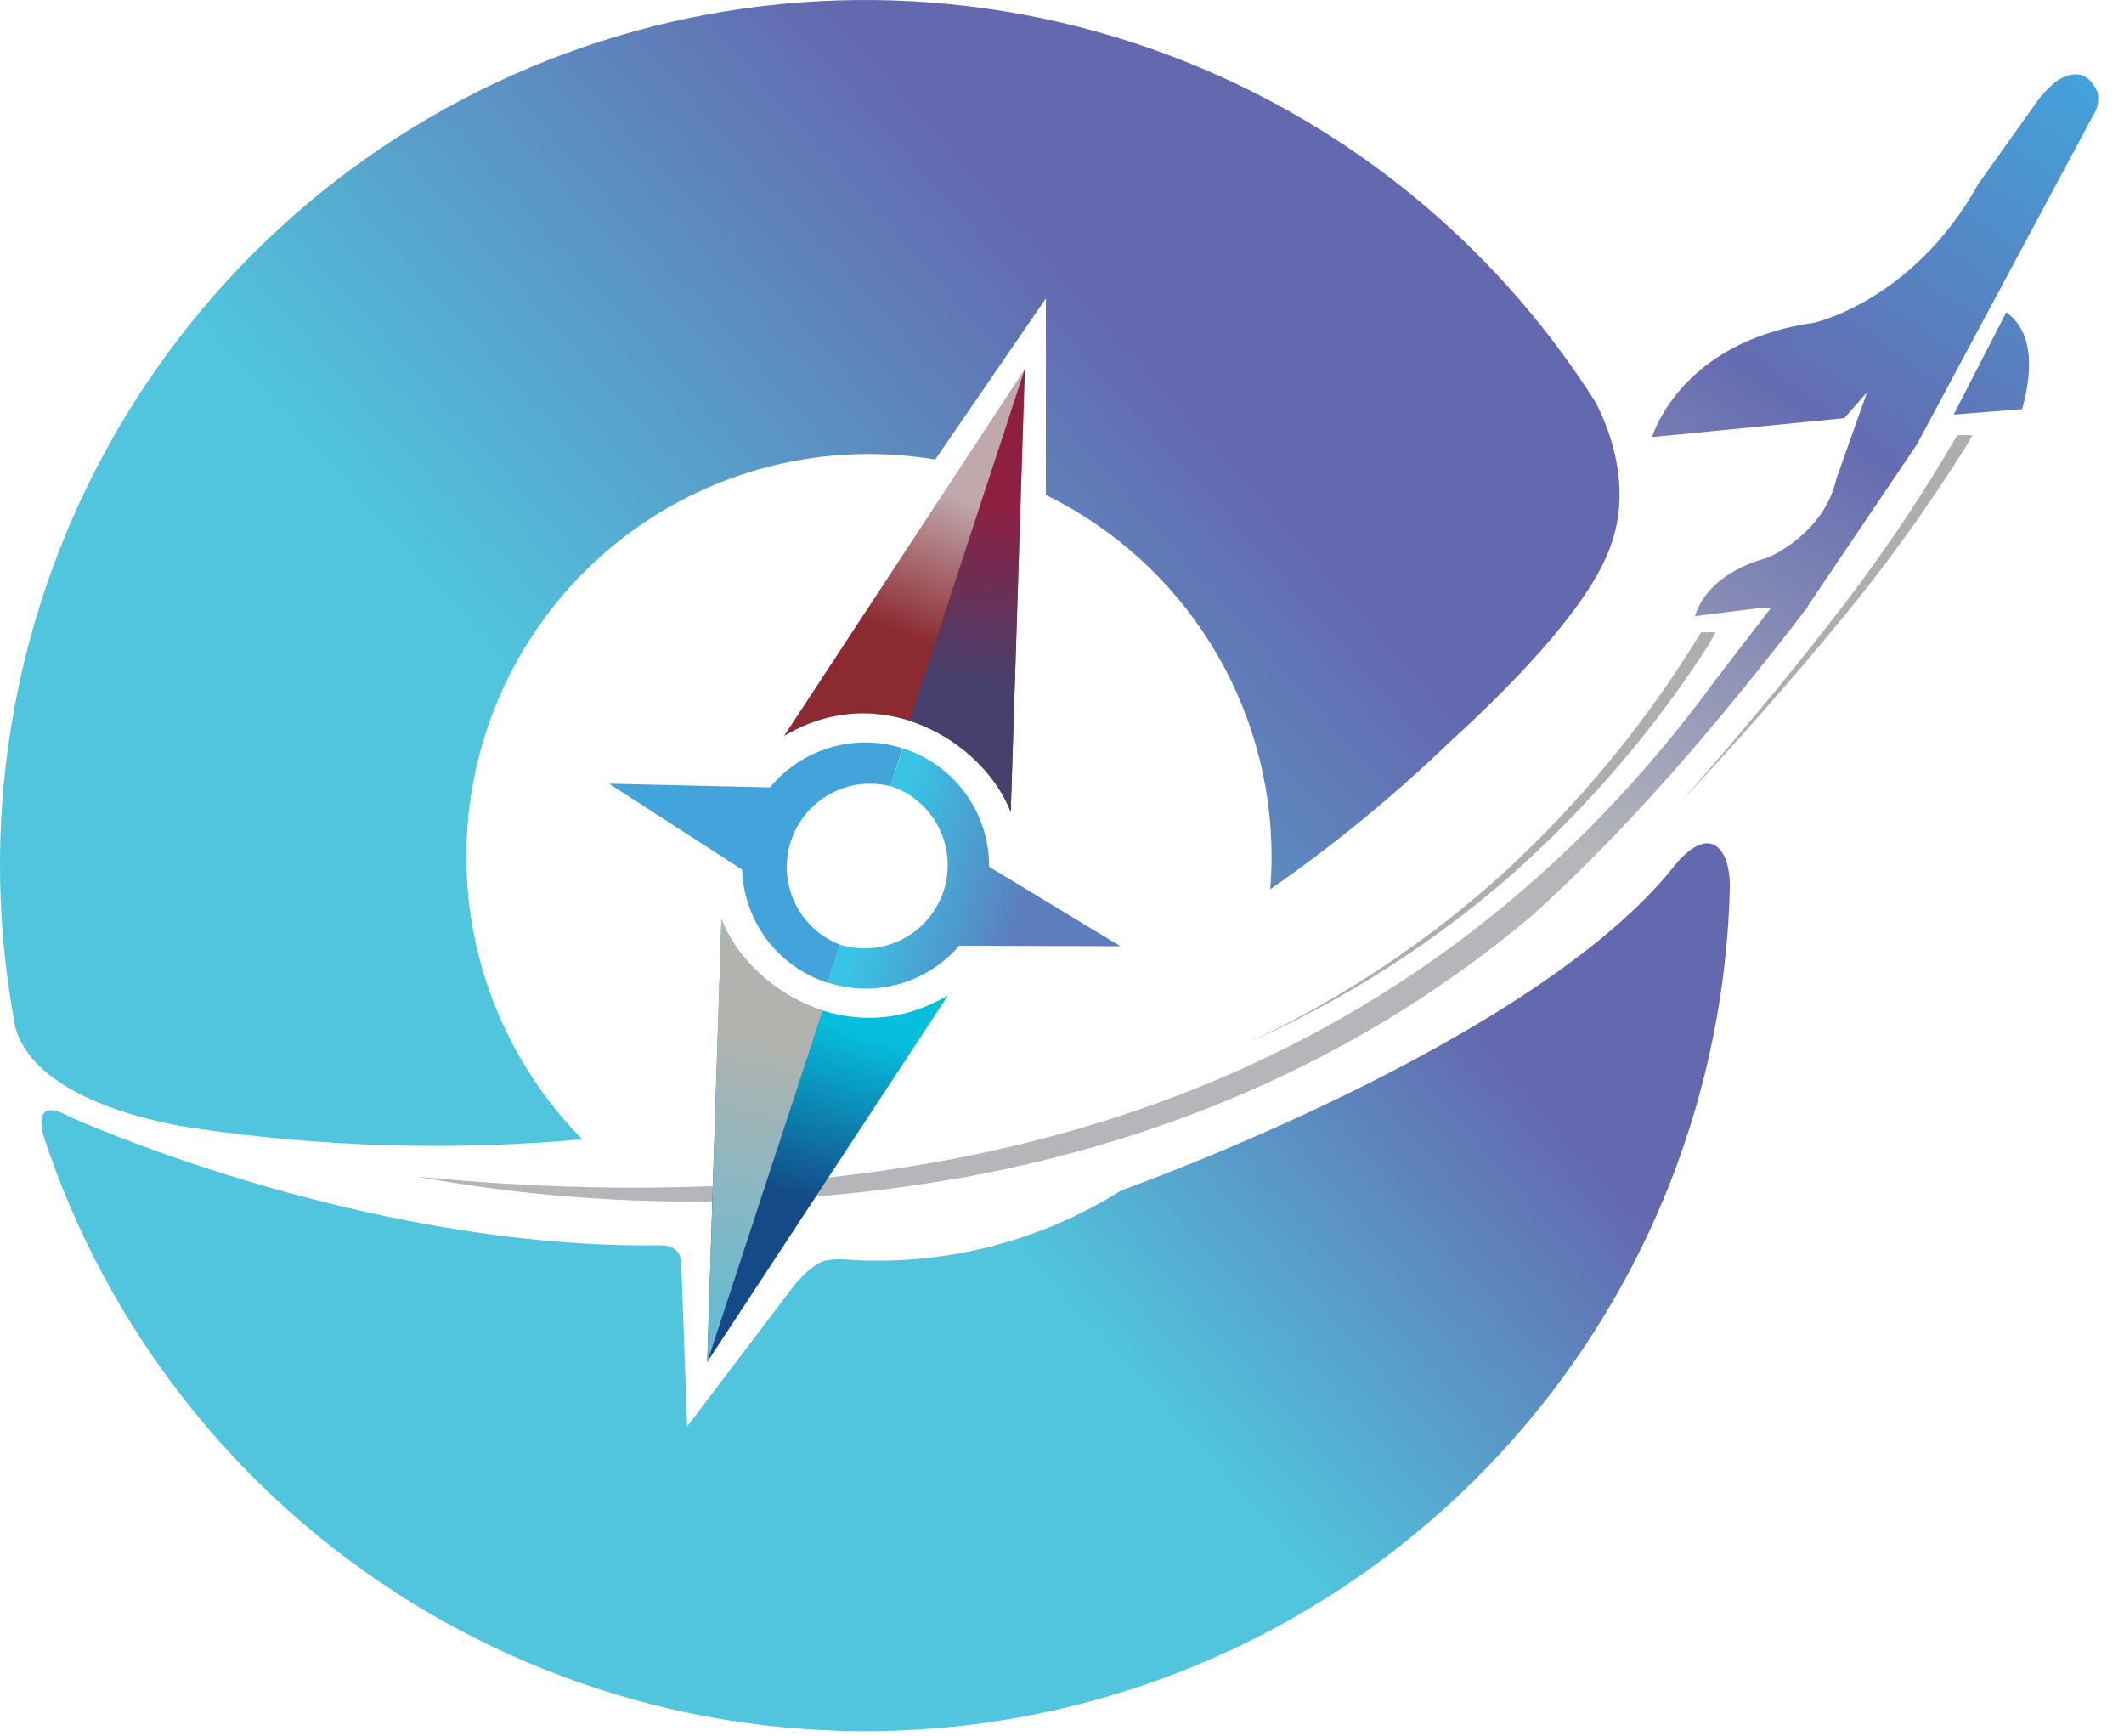
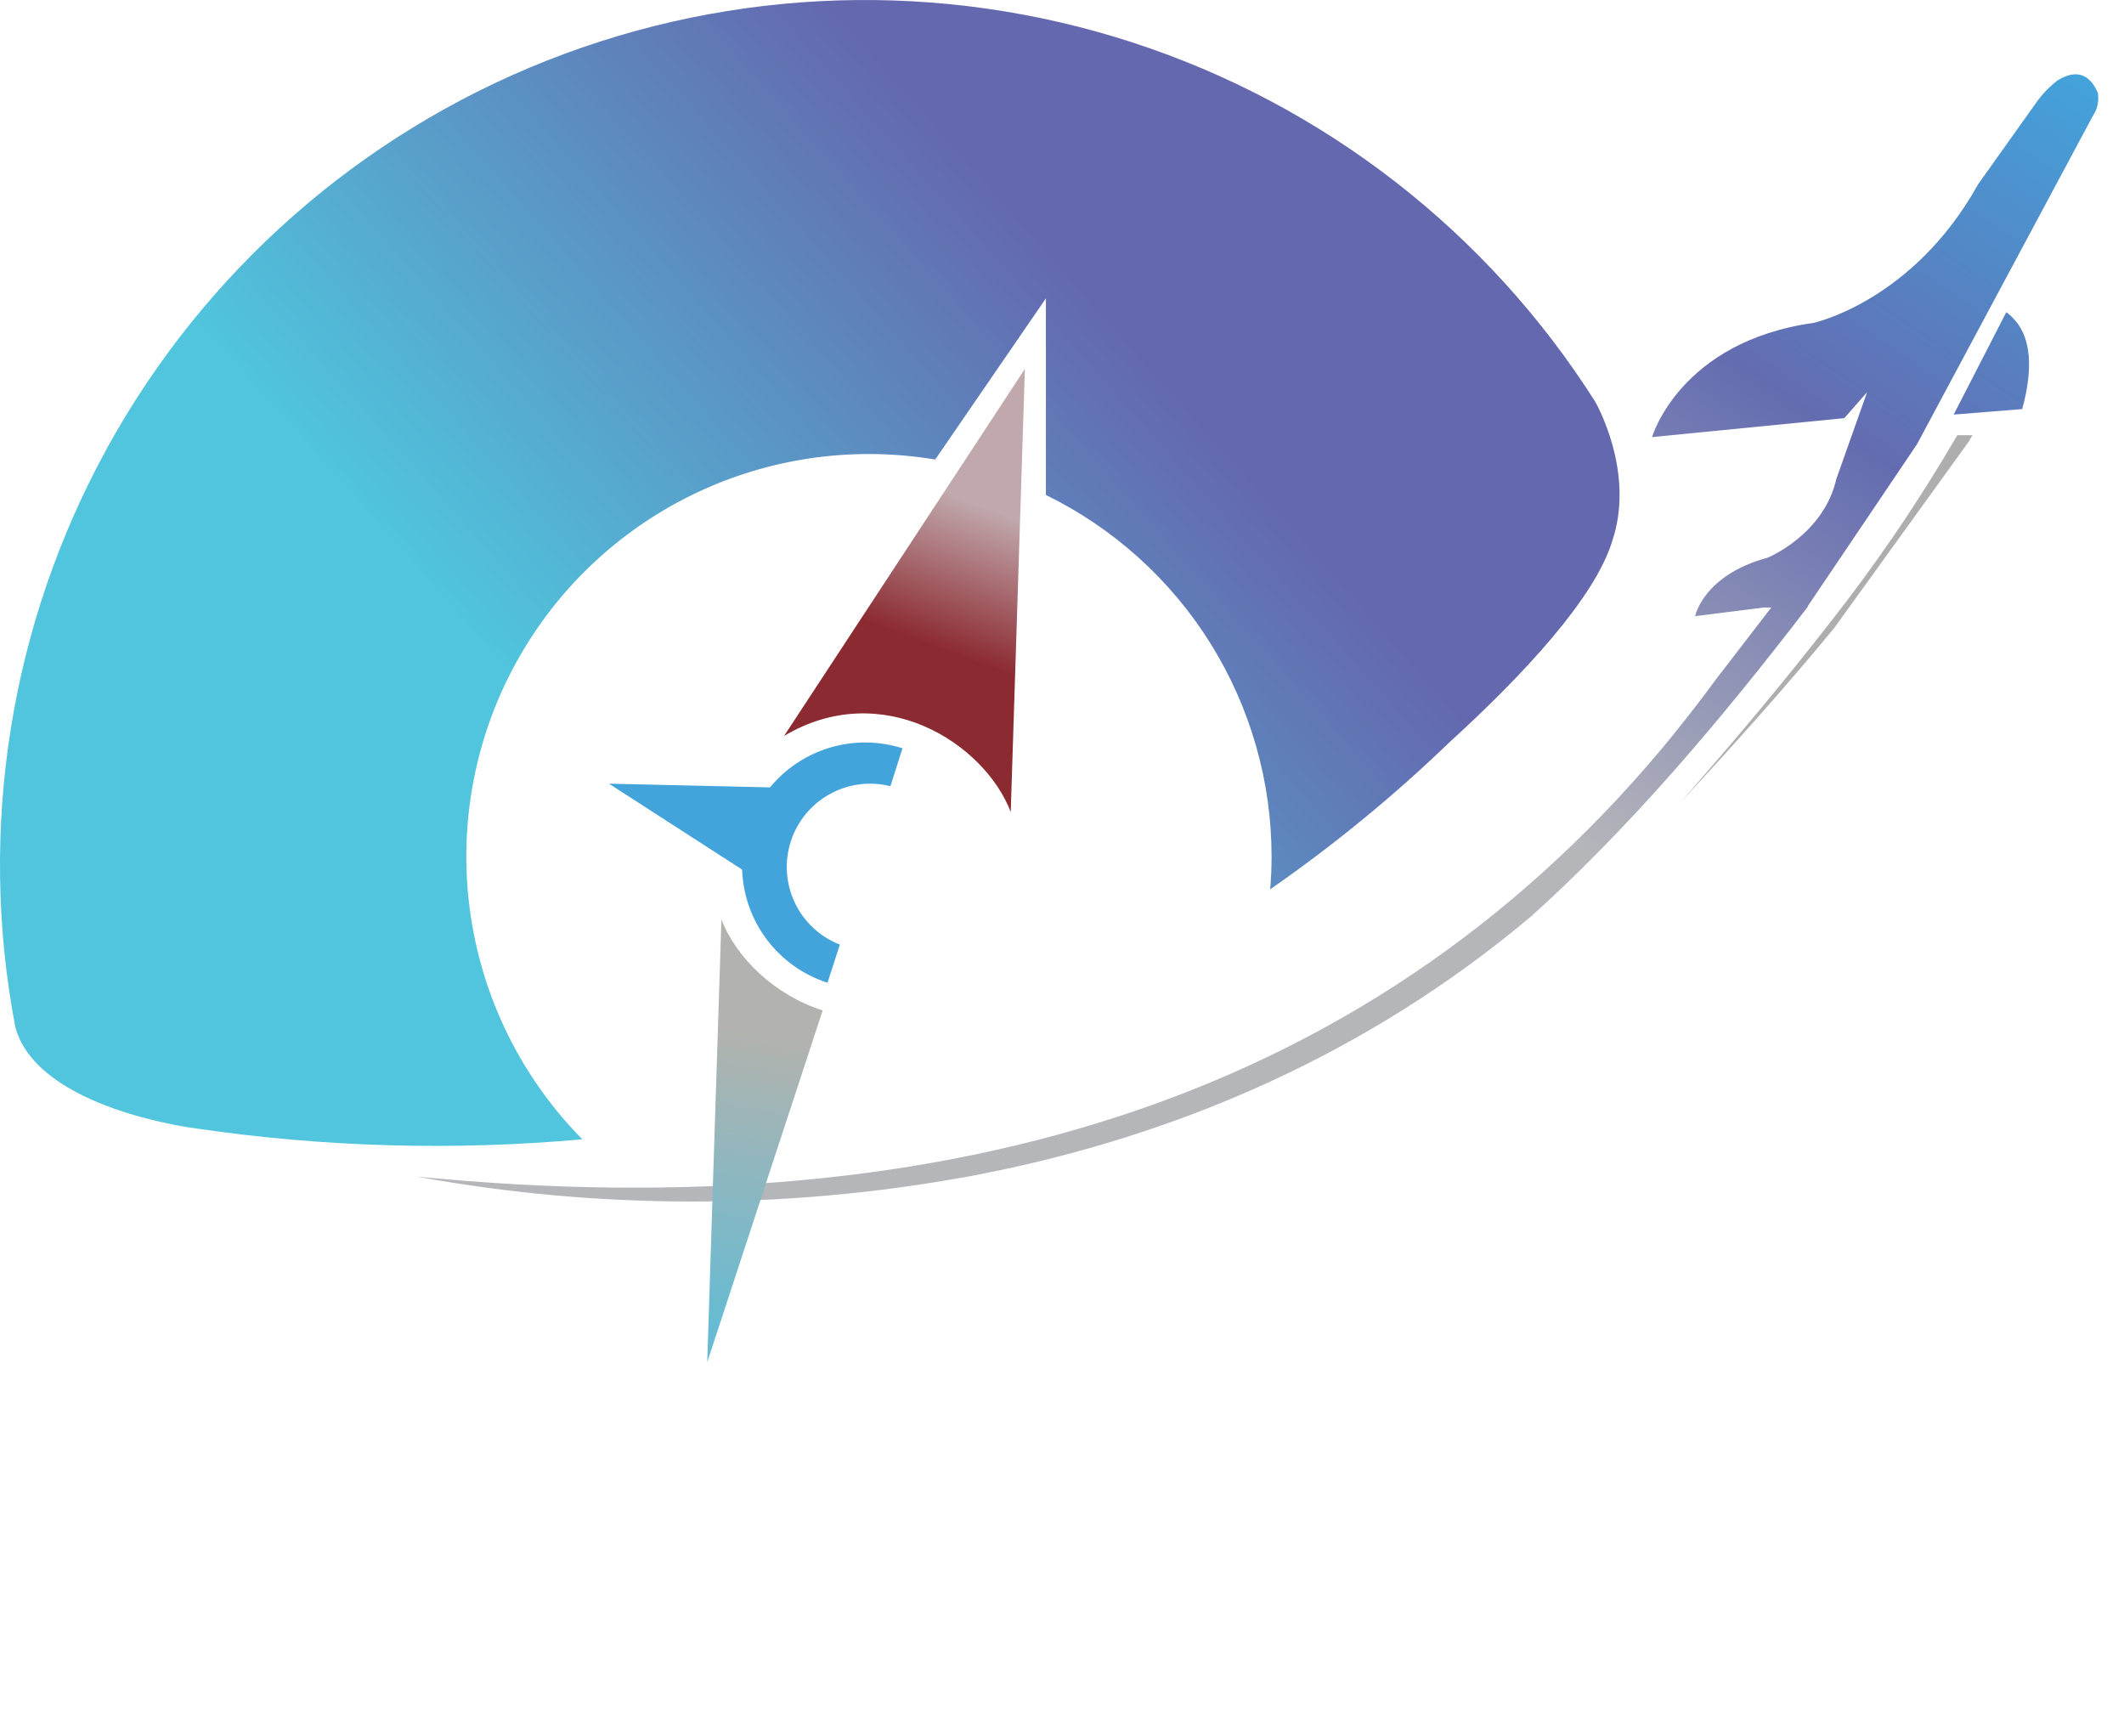
<svg xmlns="http://www.w3.org/2000/svg" width="82" height="67" viewBox="0 0 82 67" fill="none">
  <path d="M77.456 12.05L75.424 16.003L78.07 15.791C78.567 13.976 78.368 12.723 77.456 12.05Z" fill="url(#paint0_linear_161_501)" />
  <path d="M80.991 3.585C80.575 2.616 79.891 2.815 79.426 3.111C79.125 3.342 78.86 3.616 78.638 3.924L76.371 7.109C73.847 11.641 70.015 12.463 70.015 12.463C64.845 13.192 63.779 16.872 63.779 16.872L71.201 16.141L72.083 15.136L70.896 18.482C70.41 20.643 68.243 21.526 68.243 21.526C65.748 22.203 65.443 23.784 65.443 23.784L68.089 23.45H68.383L66.22 26.259C65.735 26.922 65.237 27.569 64.727 28.198L64.608 28.352C53.309 42.224 36.858 47.467 16.086 45.416C23.052 46.688 30.189 46.7 37.159 45.453H37.184C37.743 45.351 38.312 45.227 38.859 45.118C45.481 43.685 52.67 40.806 59.146 35.342C62.862 31.996 66.371 27.891 69.796 23.416V23.402V23.391L74.007 17.15L80.794 4.481C80.972 4.218 81.042 3.898 80.991 3.585Z" fill="url(#paint1_linear_161_501)" />
-   <path d="M66.24 24.405H65.673C63.602 27.812 61.063 30.913 58.132 33.617C55.172 36.312 51.823 38.545 48.197 40.242C51.871 38.616 55.28 36.447 58.308 33.807C61.26 31.196 63.84 28.192 65.974 24.879L66.24 24.405Z" fill="#AEAEAF" />
-   <path d="M75.567 16.794C74.086 19.342 72.426 21.782 70.6 24.096C68.773 26.448 66.845 28.724 64.881 30.968C66.913 28.78 68.902 26.561 70.801 24.256C72.71 21.974 74.456 19.559 76.023 17.031L76.039 17.001C76.04 16.996 76.04 16.991 76.039 16.985L76.15 16.798H75.556L75.567 16.794Z" fill="#AEAEAF" />
+   <path d="M75.567 16.794C74.086 19.342 72.426 21.782 70.6 24.096C68.773 26.448 66.845 28.724 64.881 30.968C66.913 28.78 68.902 26.561 70.801 24.256L76.039 17.001C76.04 16.996 76.04 16.991 76.039 16.985L76.15 16.798H75.556L75.567 16.794Z" fill="#AEAEAF" />
  <path d="M30.27 28.408C34.031 26.164 37.987 28.659 39.021 31.343L39.567 14.24L30.27 28.408Z" fill="url(#paint2_linear_161_501)" />
-   <path d="M39.02 31.334L39.566 14.242L35.109 27.821C36.961 28.413 38.438 29.844 39.02 31.334Z" fill="url(#paint3_linear_161_501)" />
-   <path d="M36.601 38.417C32.839 40.661 28.886 38.169 27.851 35.482L27.303 52.576L36.601 38.417Z" fill="url(#paint4_linear_161_501)" />
  <path d="M27.851 35.491L27.303 52.585L31.76 39.004C29.911 38.413 28.427 36.981 27.851 35.491Z" fill="url(#paint5_linear_161_501)" />
  <path d="M61.59 15.513C57.43 8.949 51.11 4.042 43.719 1.638C36.329 -0.766 28.332 -0.517 21.105 2.342C13.879 5.201 7.876 10.491 4.132 17.301C0.387 24.111 -0.865 32.014 0.592 39.648C1.459 42.834 7.605 43.563 7.605 43.563C12.53 44.284 17.524 44.423 22.482 43.978C20.329 41.797 18.869 39.028 18.287 36.019C17.704 33.01 18.024 29.896 19.206 27.068C20.389 24.241 22.381 21.826 24.933 20.128C27.484 18.43 30.481 17.524 33.545 17.525C34.403 17.526 35.26 17.597 36.106 17.737L40.378 11.517V19.105C42.992 20.385 45.195 22.372 46.736 24.842C48.276 27.312 49.092 30.164 49.091 33.075C49.091 33.497 49.071 33.915 49.037 34.328C51.49 32.625 53.803 30.728 55.955 28.656C58.791 26.069 61.57 23.097 62.245 20.878C63.049 18.471 61.9 16.08 61.59 15.513Z" fill="url(#paint6_linear_161_501)" />
-   <path d="M66.646 33.219C66.01 31.619 64.664 33.396 64.664 33.396C59.191 40.321 43.298 45.945 43.298 45.945C40.15 47.927 36.457 48.865 32.744 48.627C32.451 48.591 32.153 48.603 31.864 48.663C31.453 48.769 31.013 49.203 30.699 49.566L26.529 55.06L26.303 48.849C26.302 48.783 26.298 48.719 26.289 48.654C26.277 48.519 26.22 48.392 26.128 48.291C26.037 48.191 25.915 48.123 25.781 48.099L25.585 48.074C25.442 48.066 25.299 48.066 25.156 48.074C13.654 48.112 2.692 43.107 2.692 43.107C1.453 42.418 1.541 43.301 1.66 43.784C4.104 51.28 9.122 57.669 15.825 61.82C22.527 65.971 30.483 67.617 38.282 66.465C46.082 65.314 53.222 61.439 58.439 55.528C63.656 49.617 66.613 42.05 66.786 34.168C66.784 33.847 66.737 33.528 66.646 33.219Z" fill="url(#paint7_linear_161_501)" />
-   <path d="M38.185 33.457C38.191 32.444 37.874 31.456 37.28 30.636C36.686 29.815 35.846 29.206 34.882 28.896H34.848L34.374 30.35H34.408C35.206 30.621 35.865 31.195 36.244 31.947C36.623 32.7 36.691 33.571 36.434 34.373C36.177 35.176 35.616 35.845 34.87 36.238C34.125 36.631 33.255 36.715 32.448 36.473C32.438 36.468 32.428 36.463 32.417 36.459L31.949 37.923L31.981 37.936C32.87 38.219 33.824 38.235 34.722 37.98C35.62 37.726 36.423 37.212 37.032 36.505L43.257 36.525L38.185 33.457Z" fill="url(#paint8_linear_161_501)" />
  <path d="M32.424 36.462C31.661 36.165 31.041 35.589 30.688 34.851C30.336 34.112 30.278 33.267 30.527 32.488C30.775 31.709 31.312 31.053 32.027 30.656C32.742 30.258 33.581 30.148 34.375 30.348L34.842 28.884C33.936 28.596 32.965 28.586 32.054 28.855C31.142 29.124 30.332 29.659 29.728 30.393L23.51 30.25L28.651 33.567C28.684 34.546 29.018 35.491 29.608 36.272C30.198 37.054 31.015 37.634 31.947 37.934L32.424 36.462Z" fill="#43A3DB" />
  <defs>
    <linearGradient id="paint0_linear_161_501" x1="83.819" y1="5.098" x2="63.622" y2="34.54" gradientUnits="userSpaceOnUse">
      <stop stop-color="#43A3DB" />
      <stop offset="0.47" stop-color="#646CB1" />
      <stop offset="1" stop-color="#B5B6BA" />
    </linearGradient>
    <linearGradient id="paint1_linear_161_501" x1="69.699" y1="-4.586" x2="49.505" y2="24.856" gradientUnits="userSpaceOnUse">
      <stop stop-color="#43A3DB" />
      <stop offset="0.47" stop-color="#646CB1" />
      <stop offset="1" stop-color="#B5B6BA" />
    </linearGradient>
    <linearGradient id="paint2_linear_161_501" x1="35.138" y1="28.557" x2="39.059" y2="18.065" gradientUnits="userSpaceOnUse">
      <stop offset="0.33" stop-color="#8C2A31" />
      <stop offset="0.84" stop-color="#C0A8AC" />
    </linearGradient>
    <linearGradient id="paint3_linear_161_501" x1="36.87" y1="30.846" x2="38.968" y2="17.159" gradientUnits="userSpaceOnUse">
      <stop offset="0.33" stop-color="#46406C" />
      <stop offset="0.84" stop-color="#8F1F41" />
    </linearGradient>
    <linearGradient id="paint4_linear_161_501" x1="28.4" y1="50.113" x2="32.141" y2="37.248" gradientUnits="userSpaceOnUse">
      <stop offset="0.33" stop-color="#134A87" />
      <stop offset="0.84" stop-color="#06BFDD" />
    </linearGradient>
    <linearGradient id="paint5_linear_161_501" x1="30.615" y1="32.761" x2="26.693" y2="54.477" gradientUnits="userSpaceOnUse">
      <stop offset="0.33" stop-color="#B2B3AE" />
      <stop offset="0.84" stop-color="#67BBD2" />
    </linearGradient>
    <linearGradient id="paint6_linear_161_501" x1="52.236" y1="2.029" x2="22.064" y2="28.794" gradientUnits="userSpaceOnUse">
      <stop offset="0.34" stop-color="#6468AF" />
      <stop offset="1" stop-color="#50C5DD" />
    </linearGradient>
    <linearGradient id="paint7_linear_161_501" x1="65.98" y1="17.52" x2="35.808" y2="44.288" gradientUnits="userSpaceOnUse">
      <stop offset="0.53" stop-color="#6468AF" />
      <stop offset="1" stop-color="#50C5DD" />
    </linearGradient>
    <linearGradient id="paint8_linear_161_501" x1="33.401" y1="33.409" x2="43.254" y2="36.561" gradientUnits="userSpaceOnUse">
      <stop offset="0.06" stop-color="#39C3E5" />
      <stop offset="0.61" stop-color="#5D7DBD" />
    </linearGradient>
  </defs>
</svg>